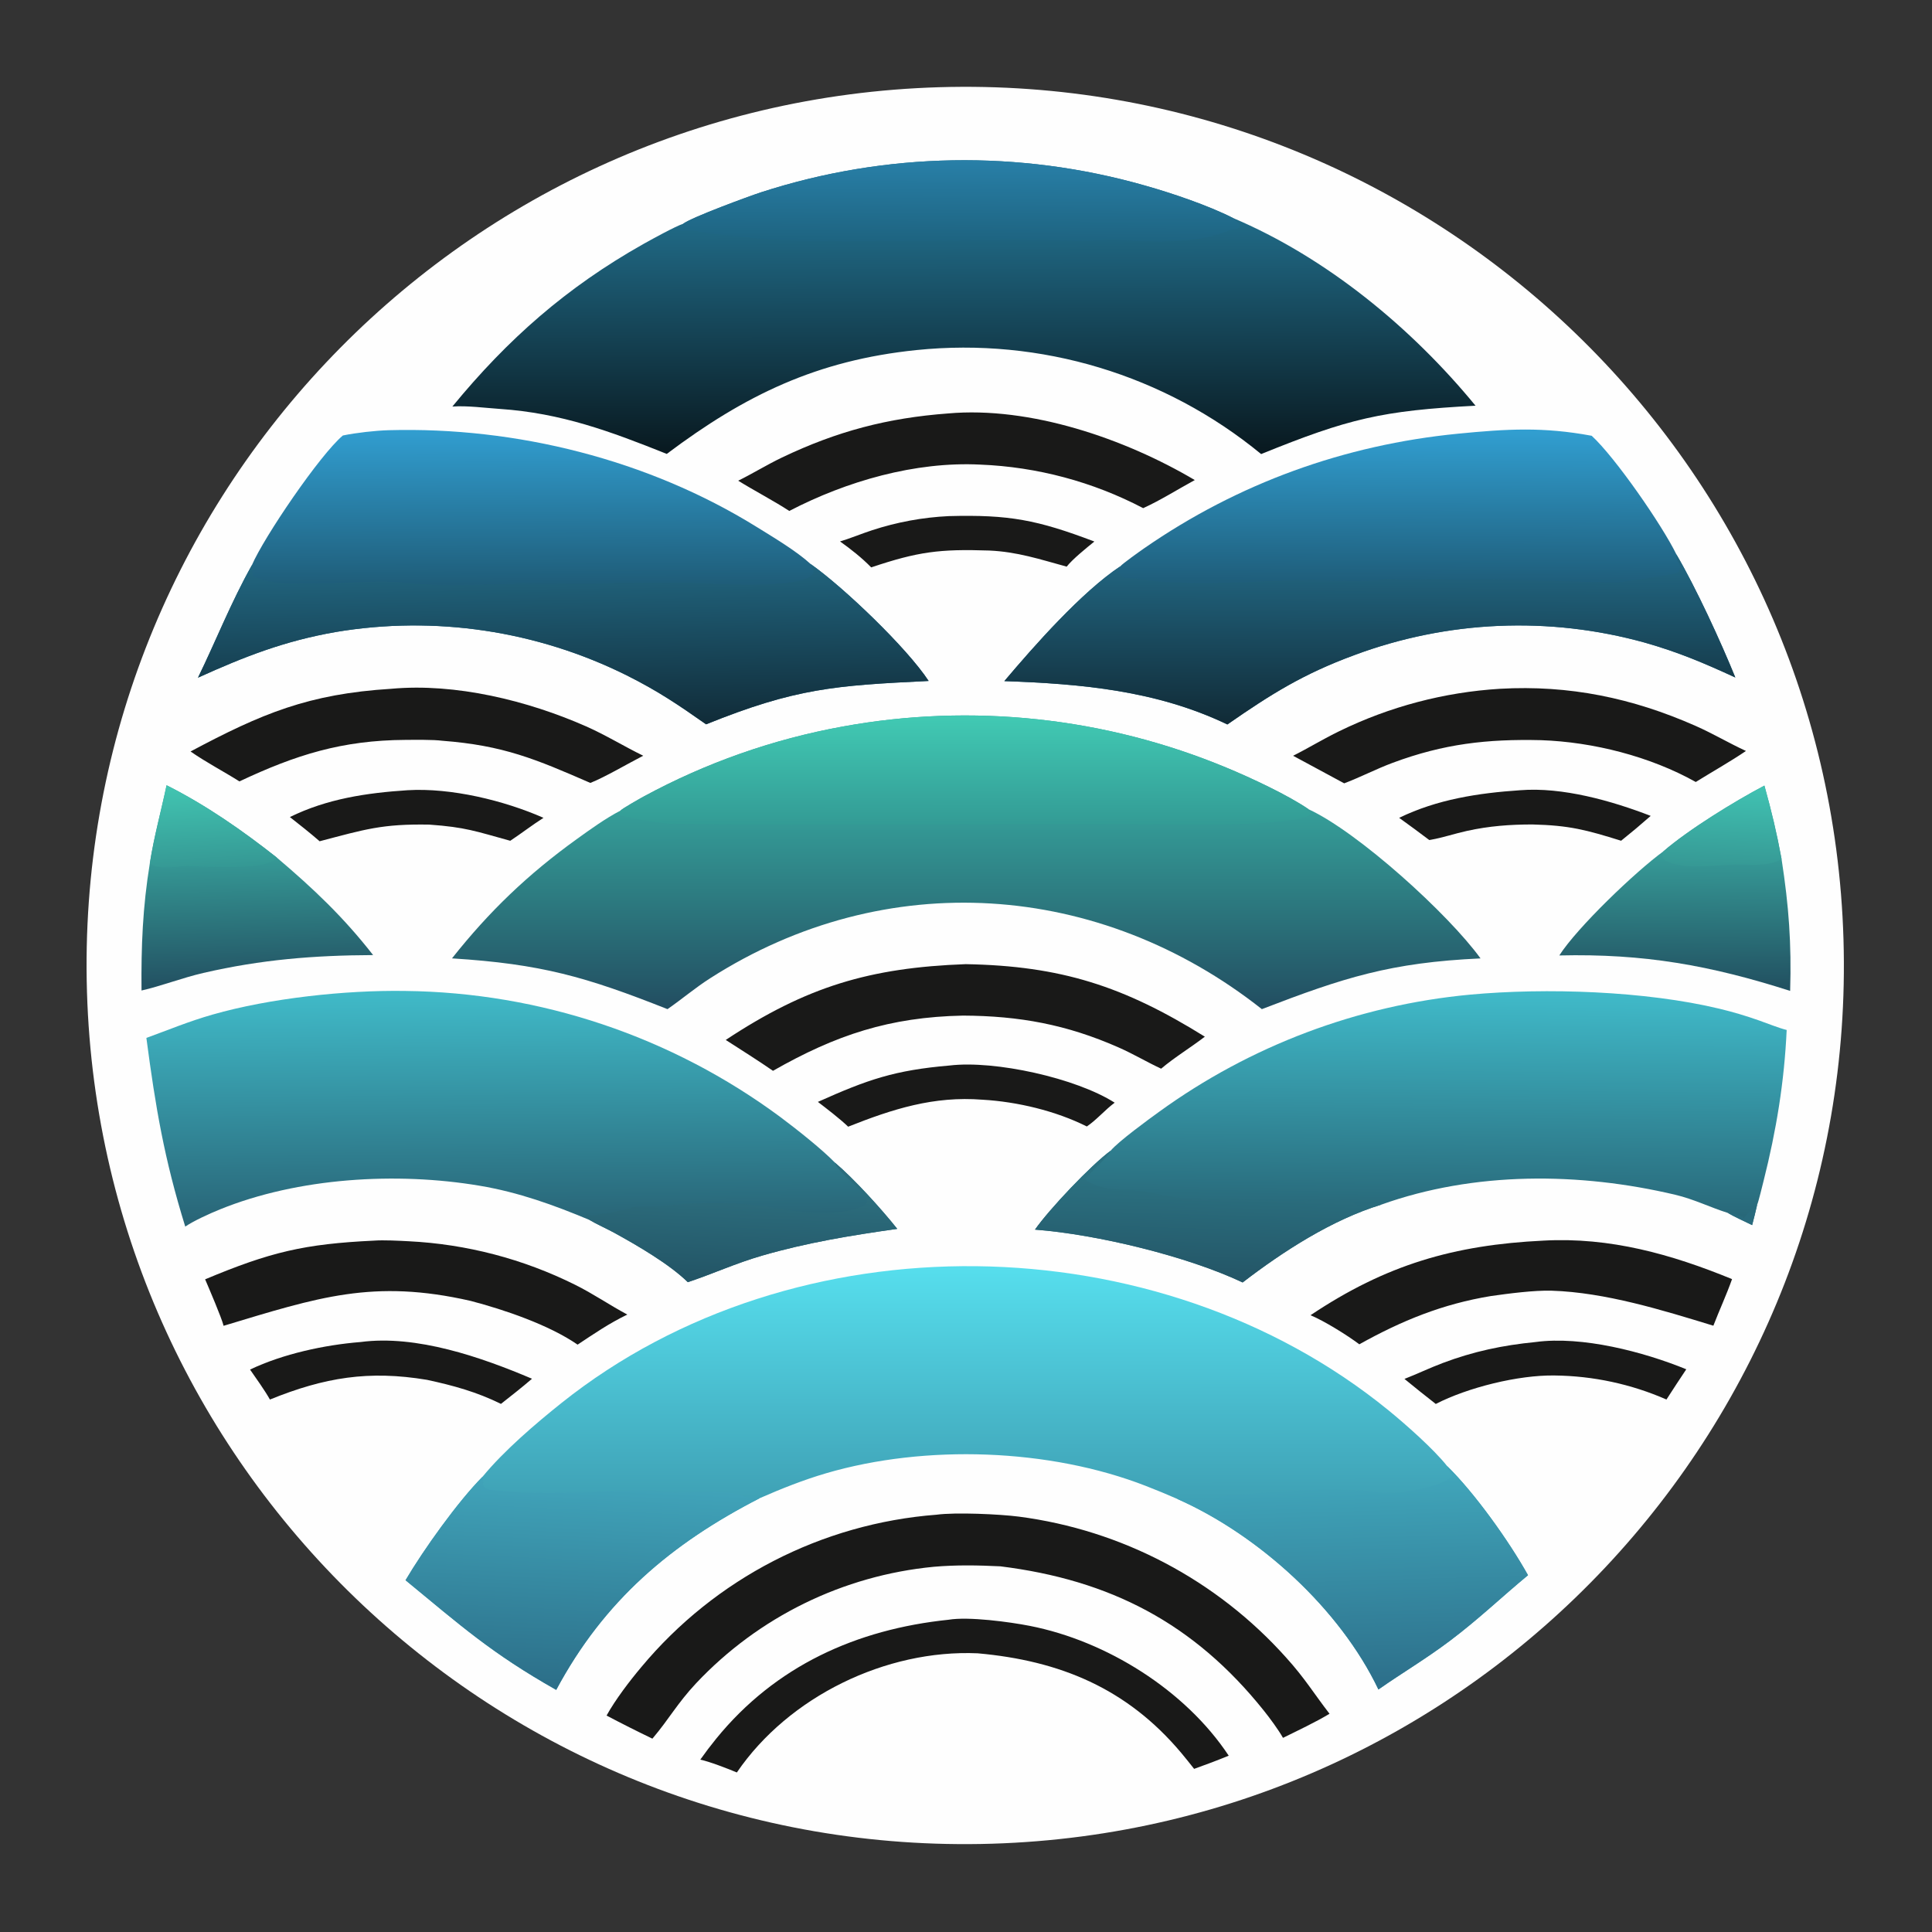
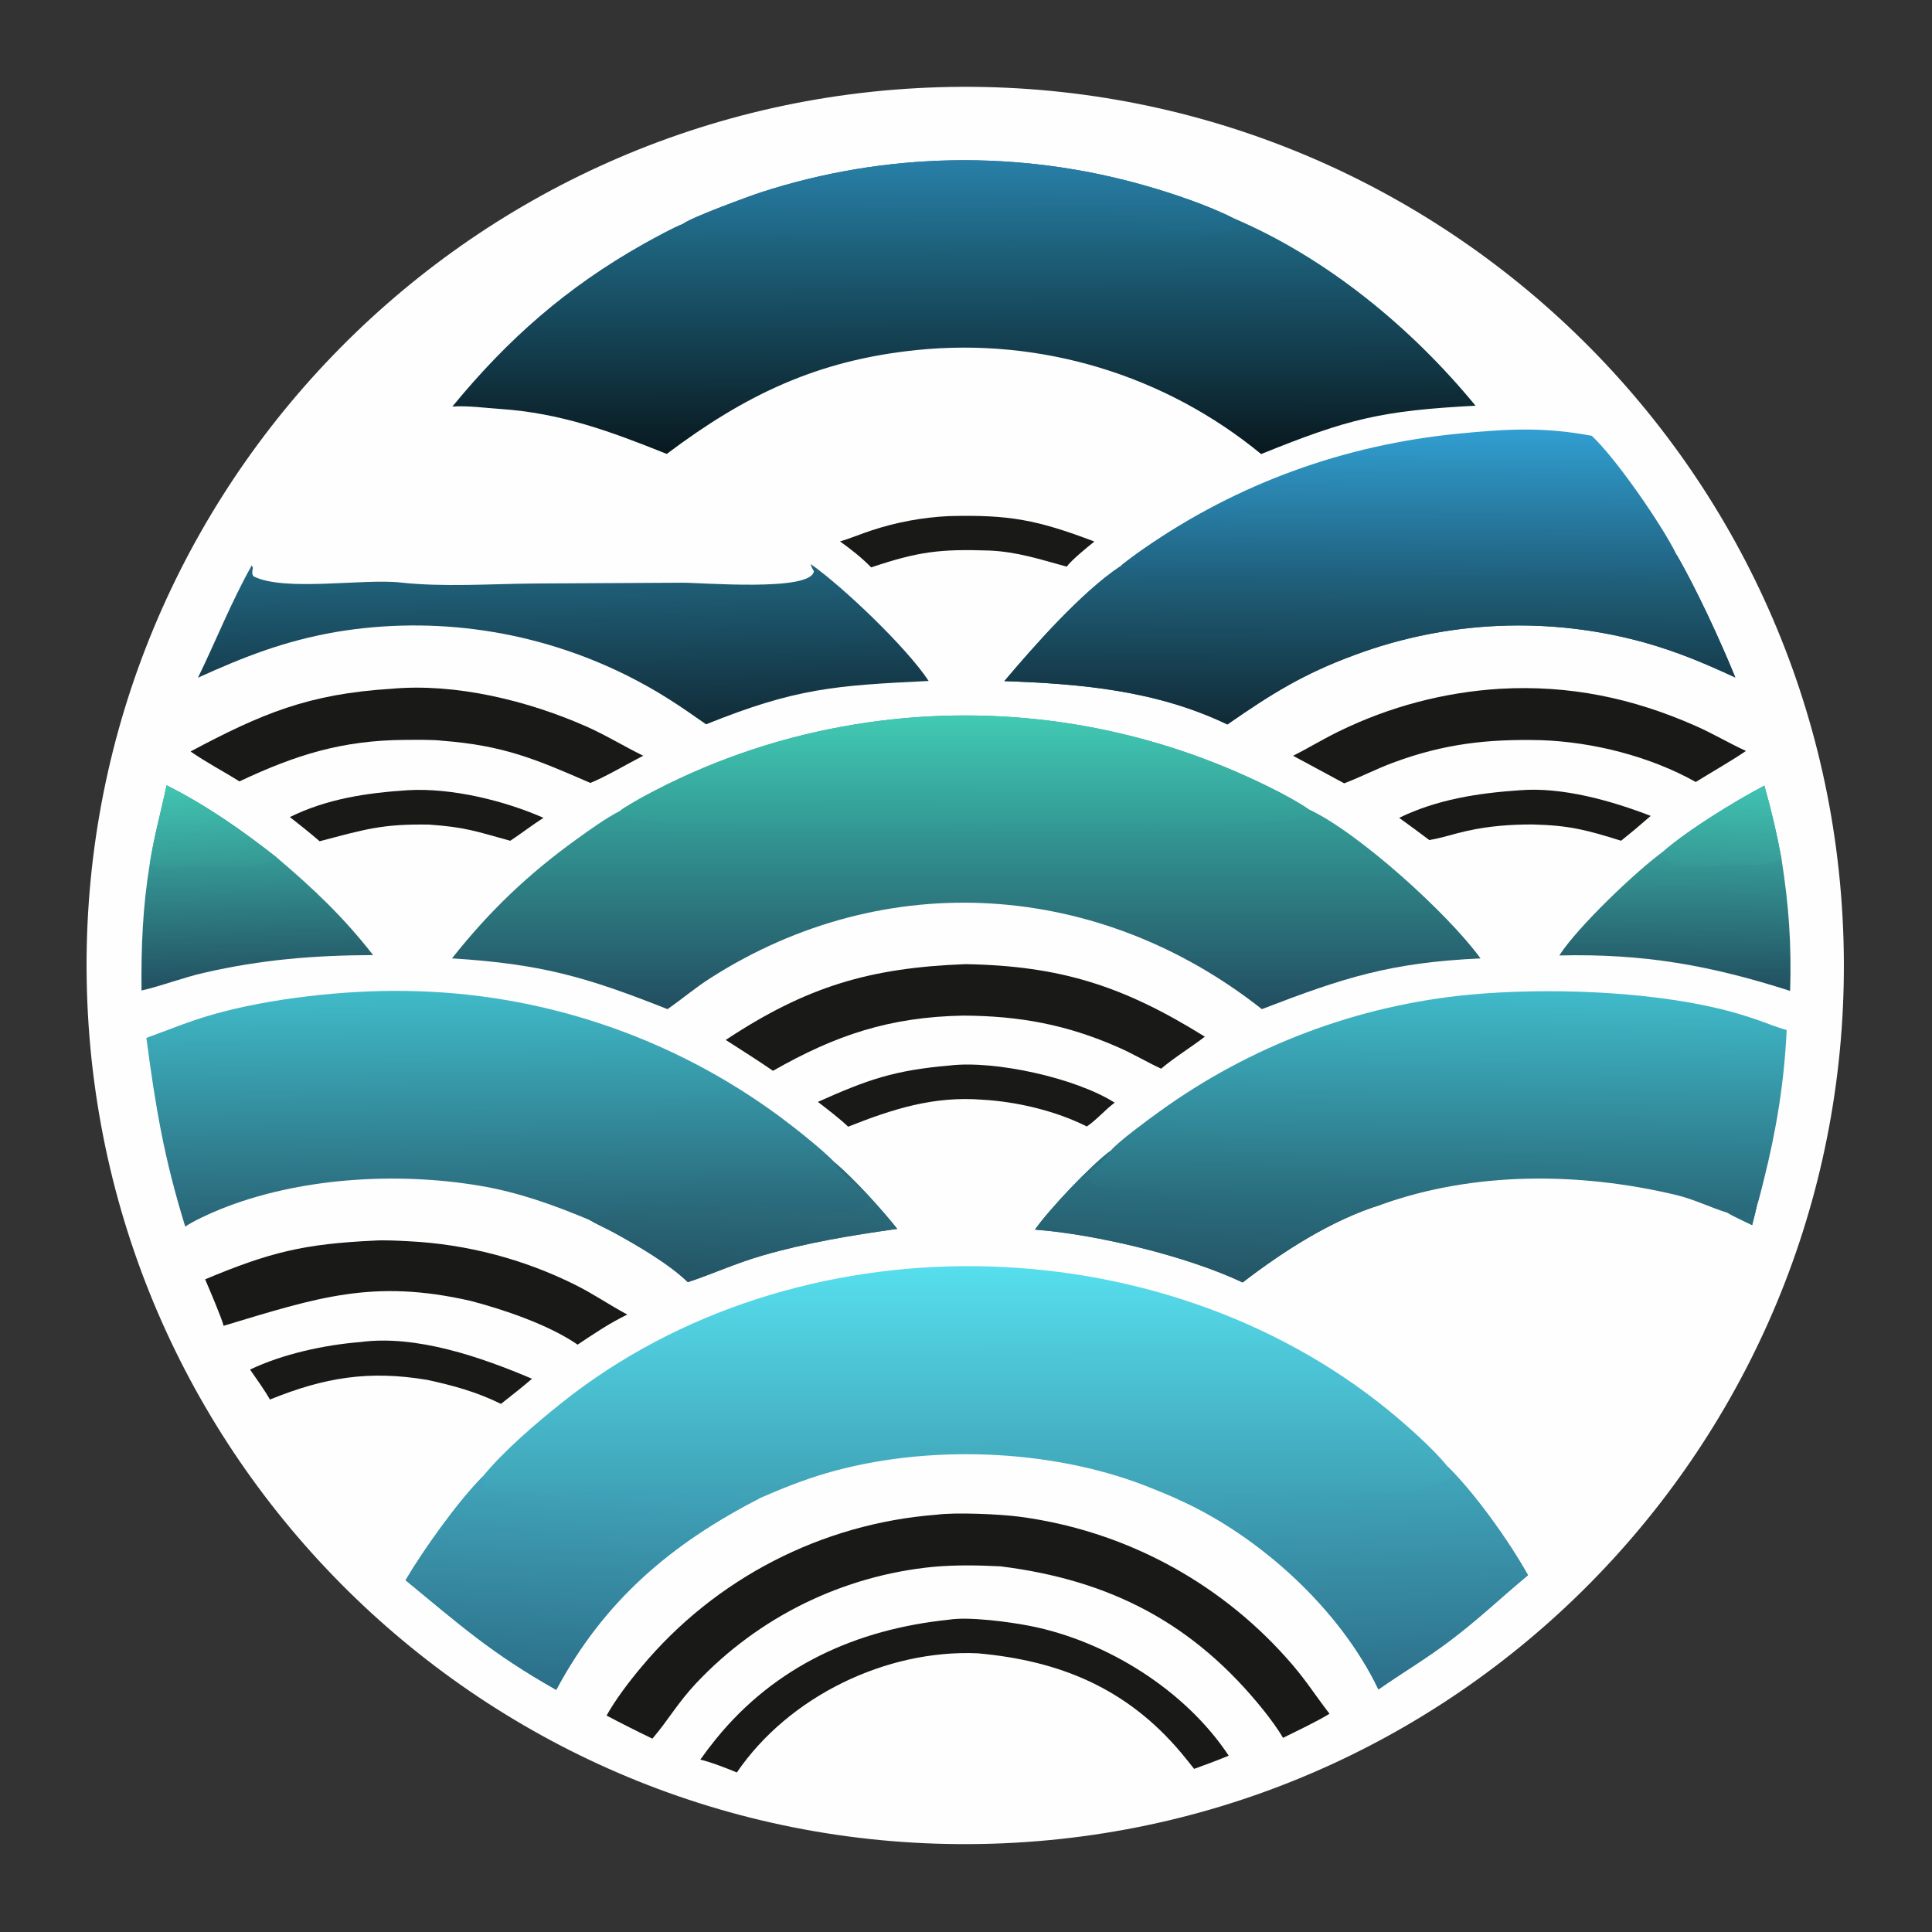
<svg xmlns="http://www.w3.org/2000/svg" width="115" height="115" viewBox="0 0 115 115" fill="none">
  <rect x="0" y="0" width="115" height="115" fill="#333333" stroke="none" />
  <path d="M55.91 5.191C84.773 4.339 108.866 27.039 109.731 55.901C110.597 84.763 87.908 108.866 59.046 109.745C30.165 110.624 6.043 87.918 5.177 59.037C4.311 30.155 27.029 6.044 55.91 5.191Z" fill="#FEFEFE" />
  <path d="M28.726 87.897C29.987 86.361 31.881 84.74 33.423 83.51C47.331 72.413 68.917 72.749 82.656 83.954C83.663 84.776 85.341 86.257 86.136 87.262C87.771 88.856 89.843 91.763 90.953 93.762C89.347 95.092 88.028 96.367 86.327 97.651C84.862 98.755 83.495 99.554 82.049 100.565C79.755 95.75 74.91 91.36 70.061 89.215C69.449 88.946 68.831 88.691 68.208 88.449C62.471 86.214 55.078 85.964 49.18 87.692C47.833 88.086 46.508 88.613 45.224 89.177C39.939 91.89 35.952 95.273 33.108 100.589C29.259 98.409 27.465 96.797 24.139 94.061C25.204 92.254 27.245 89.39 28.726 87.897Z" fill="url(#paint0_linear_1653_7712)" />
  <path d="M28.726 87.897C28.785 88.097 28.779 88.156 28.751 88.364C28.822 88.509 28.879 88.633 29.067 88.658C31.93 89.037 34.819 88.814 37.691 88.705C38.607 88.671 39.488 88.843 40.399 88.852C41.731 88.888 43.015 88.587 44.292 89.076C44.647 89.211 44.85 89.195 45.224 89.177C39.939 91.89 35.952 95.273 33.108 100.589C29.259 98.409 27.465 96.797 24.139 94.061C25.204 92.254 27.245 89.39 28.726 87.897Z" fill="url(#paint1_linear_1653_7712)" />
  <path d="M86.135 87.262C87.771 88.856 89.843 91.763 90.953 93.762C89.347 95.092 88.028 96.367 86.326 97.65C84.862 98.755 83.495 99.554 82.049 100.565C79.755 95.75 74.91 91.36 70.061 89.215C70.337 89.152 71.371 89.279 71.799 89.274C72.242 89.385 72.584 89.065 72.978 89.032C75.995 88.783 79.201 88.481 82.213 88.829C83.321 88.957 85.667 88.549 86.437 87.884C86.41 87.536 86.321 87.847 86.135 87.262Z" fill="url(#paint2_linear_1653_7712)" />
  <path d="M36.934 48.251C37.024 48.135 38.137 47.509 38.321 47.408C42.019 45.404 46.011 44 50.15 43.248C57.849 41.839 65.792 42.691 73.017 45.7C74.406 46.274 76.659 47.321 77.897 48.172C80.853 49.542 86.203 54.394 88.127 57.048C82.766 57.294 79.993 58.188 75.111 60.068C65.456 52.446 52.729 51.536 42.269 58.231C41.375 58.803 40.594 59.471 39.732 60.068C34.867 58.14 32.212 57.379 26.904 57.046C29.123 54.244 31.421 52.042 34.336 49.944C35.127 49.374 36.068 48.695 36.934 48.251Z" fill="url(#paint3_linear_1653_7712)" />
  <path d="M36.934 48.251C37.024 48.135 38.136 47.509 38.321 47.408C42.019 45.404 46.011 44 50.149 43.248C57.849 41.839 65.791 42.691 73.017 45.7C74.406 46.274 76.658 47.321 77.897 48.172L77.794 48.226L78.018 48.376C78.038 49.083 71.842 49.11 71.085 49.1C60.646 48.96 50.196 49.225 39.757 49.024C39.325 49.015 37.211 48.657 36.863 48.503L36.794 48.524L36.876 48.479L36.934 48.251Z" fill="url(#paint4_linear_1653_7712)" />
  <path d="M40.663 13.32C41.186 12.926 44.605 11.674 45.298 11.447C52.713 9.044 60.676 8.906 68.17 11.049C69.759 11.499 71.908 12.224 73.378 12.969C78.952 15.328 84.013 19.499 87.829 24.149C82.26 24.443 80.284 24.91 75.068 27.028C69.331 22.308 61.945 20.079 54.555 20.837C48.633 21.445 44.357 23.51 39.688 27.019C36.322 25.671 33.401 24.588 29.758 24.341C28.872 24.281 27.816 24.136 26.927 24.199C30.224 20.183 33.719 17.107 38.279 14.534C38.707 14.292 40.23 13.455 40.663 13.32Z" fill="url(#paint5_linear_1653_7712)" />
  <path d="M40.662 13.32C41.186 12.926 44.605 11.674 45.298 11.447C52.713 9.044 60.675 8.906 68.169 11.049C69.759 11.499 71.907 12.224 73.377 12.969C73.525 13.098 73.641 13.198 73.776 13.339L73.786 13.505C73.589 13.72 73.41 13.619 73.178 13.714C71.129 14.555 68.65 14.39 66.48 14.276C65.826 14.242 65.128 14.349 64.472 14.333C59.051 14.203 53.623 14.411 48.198 14.34C46.156 14.313 44.123 14.122 42.097 13.883C41.623 13.83 41.156 13.608 40.68 13.721C40.559 13.749 40.51 13.721 40.404 13.667L40.377 13.629L40.681 13.435L40.662 13.32Z" fill="url(#paint6_linear_1653_7712)" />
  <path d="M66.111 68.493C66.564 67.948 68.387 66.615 68.987 66.184C74.425 62.242 80.822 59.831 87.508 59.204C92.023 58.788 97.939 58.984 102.343 60.042C103.146 60.234 103.939 60.47 104.717 60.746C105.171 60.906 105.908 61.202 106.35 61.308C106.207 64.406 105.733 67.291 104.973 70.3C104.922 70.499 104.661 71.586 104.594 71.703C104.501 72.111 104.401 72.518 104.294 72.923C103.89 72.723 103.211 72.415 102.842 72.196C101.8 71.87 100.843 71.383 99.711 71.115C94.013 69.768 87.754 69.721 82.217 71.706C79.29 72.601 76.372 74.486 73.966 76.336C70.679 74.777 65.282 73.471 61.606 73.192C62.457 71.976 64.94 69.352 66.111 68.493Z" fill="url(#paint7_linear_1653_7712)" />
  <path d="M61.606 73.192C62.457 71.976 64.94 69.353 66.111 68.493C65.962 68.911 64.967 69.657 64.592 70.22C65.749 70.954 66.514 70.7 67.828 70.887C68.841 71.031 69.943 71.324 70.981 71.385C71.749 71.431 72.627 71.4 73.412 71.409C74.324 71.419 75.172 71.451 76.095 71.479C77.445 71.521 78.858 71.384 80.207 71.428C80.376 71.434 80.694 71.686 80.84 71.797C81.43 71.809 81.775 71.477 82.217 71.706C79.29 72.601 76.372 74.486 73.966 76.337C70.679 74.778 65.282 73.471 61.606 73.192Z" fill="url(#paint8_linear_1653_7712)" />
  <path d="M102.842 72.197C103.126 72.174 103.589 72.31 103.793 72.514C104.089 72.132 104.226 72.021 104.594 71.704C104.501 72.112 104.4 72.519 104.294 72.924C103.889 72.724 103.211 72.416 102.842 72.197Z" fill="#296B7D" />
  <path d="M8.713 61.781C10.08 61.285 11.22 60.801 12.651 60.392C16.056 59.416 20.566 58.929 24.113 58.985C32.164 59.074 39.982 61.701 46.453 66.493C47.376 67.184 48.893 68.375 49.693 69.198C50.844 70.174 52.471 71.967 53.407 73.147C50.641 73.539 48.044 73.961 45.346 74.744C43.772 75.201 42.437 75.823 40.941 76.32C39.84 75.239 37.931 74.133 36.575 73.387C36.135 73.145 35.495 72.86 35.099 72.621C32.966 71.727 30.869 70.969 28.555 70.58C23.612 69.747 17.755 70.093 13.085 71.991C12.501 72.228 11.526 72.667 11.027 73.012C9.773 68.964 9.262 65.933 8.713 61.781Z" fill="url(#paint9_linear_1653_7712)" />
  <path d="M35.099 72.621L34.855 72.332L34.9 72.258C35.183 72.327 35.189 72.35 35.489 72.308C36.285 72.197 37.02 72.071 37.781 71.834C38.275 71.776 38.943 71.829 39.417 71.781C41.893 71.528 44.105 71.504 46.55 71.987C47.595 72.194 50.827 72.403 51.552 71.64C51.985 71.186 49.849 69.866 49.693 69.198C50.844 70.174 52.471 71.967 53.407 73.147C50.641 73.538 48.044 73.961 45.346 74.744C43.772 75.201 42.437 75.823 40.942 76.319C39.84 75.239 37.931 74.133 36.575 73.386C36.136 73.145 35.495 72.86 35.099 72.621Z" fill="url(#paint10_linear_1653_7712)" />
  <path d="M66.68 33.712C66.842 33.529 67.864 32.804 68.105 32.637C73.694 28.765 80.02 26.48 86.785 25.815C89.703 25.529 91.858 25.402 94.744 25.939C96.148 27.229 98.936 31.259 99.784 32.998C100.946 34.972 102.434 38.209 103.293 40.327C101.431 39.47 99.938 38.832 97.933 38.259C92.22 36.666 86.149 36.927 80.593 39.003C77.579 40.115 75.669 41.307 73.058 43.122C68.838 41.098 64.357 40.703 59.782 40.542C61.564 38.435 64.377 35.246 66.68 33.712Z" fill="url(#paint11_linear_1653_7712)" />
  <path d="M99.784 32.999C100.946 34.973 102.434 38.209 103.293 40.327C101.431 39.471 99.938 38.832 97.933 38.259C92.22 36.667 86.149 36.927 80.593 39.003C77.579 40.116 75.669 41.308 73.058 43.123C68.838 41.099 64.357 40.703 59.782 40.543C61.564 38.436 64.377 35.246 66.68 33.713C66.606 33.857 66.584 33.875 66.562 34.033C66.7 34.259 66.762 34.393 67.055 34.401C67.635 34.404 68.232 34.56 68.806 34.602C71.503 34.804 74.21 34.651 76.906 34.535C78.706 34.458 80.542 34.719 82.351 34.487C82.752 34.435 83.326 34.545 83.743 34.516C84.531 34.498 85.314 34.435 86.101 34.496C87.212 34.56 88.321 34.459 89.441 34.498L93.787 34.614C94.202 34.627 96.061 34.724 96.373 34.674C97.297 34.526 99.033 34.304 99.881 34.085C100.227 33.559 99.745 33.579 99.784 32.999Z" fill="url(#paint12_linear_1653_7712)" />
-   <path d="M20.409 25.922C21.192 25.76 22.343 25.629 23.148 25.607C30.724 25.398 38.573 27.358 45.024 31.356C46.027 31.978 47.399 32.793 48.252 33.572C50.203 34.946 53.975 38.551 55.276 40.533C49.682 40.804 47.359 40.965 42.029 43.114C40.352 41.937 39.176 41.139 37.312 40.204C31.953 37.534 25.887 36.63 19.982 37.62C16.935 38.154 14.572 39.075 11.785 40.338C12.876 38.096 13.742 35.872 14.989 33.649C15.711 31.968 19.051 27.059 20.409 25.922Z" fill="url(#paint13_linear_1653_7712)" />
  <path d="M48.252 33.572C50.203 34.947 53.975 38.551 55.276 40.533C49.682 40.804 47.359 40.965 42.029 43.114C40.352 41.937 39.176 41.139 37.312 40.204C31.953 37.535 25.887 36.63 19.982 37.62C16.935 38.154 14.572 39.075 11.785 40.338C12.876 38.096 13.742 35.872 14.989 33.649L15.052 33.802C15.021 34.009 14.977 34.123 15.08 34.3C16.916 35.239 21.611 34.426 23.839 34.673C26.363 34.954 29.223 34.755 31.763 34.733L40.609 34.685C41.706 34.673 48.295 35.239 48.445 33.999C48.346 33.834 48.306 33.756 48.252 33.572Z" fill="url(#paint14_linear_1653_7712)" />
  <path d="M55.748 90.161C56.89 90.008 59.499 90.129 60.635 90.274C66.78 91.071 72.433 94.052 76.562 98.672C77.679 99.908 78.18 100.768 79.139 102.01C78.311 102.509 77.241 103.013 76.368 103.444C76.1 102.964 75.576 102.257 75.227 101.821C71.058 96.609 66.065 94.045 59.548 93.234C58.23 93.169 56.908 93.145 55.592 93.26C50.189 93.776 45.158 96.24 41.438 100.191C40.305 101.404 39.811 102.339 38.872 103.445L38.832 103.491C37.914 103.049 37.005 102.591 36.105 102.116C36.64 101.155 37.469 100.069 38.175 99.229C42.568 93.957 48.906 90.687 55.748 90.161Z" fill="#191918" />
  <path d="M9.916 46.742C12.27 47.926 14.409 49.418 16.476 51.045C18.668 52.906 20.43 54.572 22.209 56.85C18.696 56.864 15.554 57.116 12.106 57.913C10.85 58.203 9.548 58.708 8.424 58.959C8.4 56.32 8.491 54.006 8.919 51.384C9.181 49.741 9.579 48.337 9.916 46.742Z" fill="url(#paint15_linear_1653_7712)" />
  <path d="M9.915 46.742C12.27 47.926 14.409 49.418 16.476 51.045C15.893 51.869 12.162 51.553 11.146 51.556C10.455 51.559 9.441 51.817 8.919 51.384C9.18 49.741 9.579 48.337 9.915 46.742Z" fill="url(#paint16_linear_1653_7712)" />
  <path d="M105.024 46.762C105.463 48.344 105.744 49.514 106.047 51.142C106.481 53.953 106.64 56.159 106.556 58.982C101.817 57.465 97.866 56.754 92.815 56.872C93.888 55.2 97.35 51.883 99.016 50.671C100.52 49.373 103.263 47.687 105.024 46.762Z" fill="url(#paint17_linear_1653_7712)" />
  <path d="M105.024 46.762C105.463 48.344 105.744 49.514 106.047 51.142C105.17 51.638 103.954 51.416 102.95 51.468C101.935 51.52 99.903 51.772 99.046 51.161C98.92 50.922 98.959 51 99.016 50.671C100.52 49.373 103.263 47.687 105.024 46.762Z" fill="url(#paint18_linear_1653_7712)" />
  <path d="M57.48 57.39C63.154 57.491 66.892 58.702 71.717 61.707C70.894 62.341 69.899 62.946 69.115 63.612C68.274 63.222 67.474 62.741 66.588 62.35C63.489 60.982 60.677 60.469 57.322 60.452C52.952 60.54 49.756 61.603 46.011 63.739C45.139 63.133 44.094 62.48 43.199 61.901C48.01 58.72 51.775 57.601 57.48 57.39Z" fill="#191918" />
-   <path d="M56.431 24.61C61.319 24.175 66.957 26.113 71.118 28.575C70.129 29.113 69.062 29.787 68.047 30.247C65.045 28.675 61.731 27.79 58.345 27.655C54.478 27.462 50.389 28.641 46.981 30.414C46.112 29.841 44.886 29.201 43.941 28.613C44.81 28.185 45.646 27.664 46.549 27.232C49.827 25.666 52.832 24.879 56.431 24.61Z" fill="#191918" />
  <path d="M23.292 40.999C27.119 40.649 31.411 41.702 34.888 43.237C36.063 43.756 37.14 44.424 38.287 44.984C37.376 45.45 36.029 46.249 35.14 46.603C31.888 45.186 29.972 44.371 26.324 44.092C25.791 44.022 24.692 44.038 24.135 44.041C20.364 44.062 17.611 44.929 14.252 46.512C13.289 45.904 12.29 45.39 11.342 44.731C15.579 42.472 18.363 41.305 23.292 40.999Z" fill="#191918" />
  <path d="M89.287 40.999C93.405 40.767 97.158 41.543 100.93 43.209C101.97 43.669 102.909 44.232 103.926 44.7C103.002 45.33 101.908 45.943 100.939 46.547C98.222 45.025 94.834 44.165 91.731 44.058C88.525 43.981 85.941 44.273 82.897 45.406C81.907 45.774 80.997 46.254 80.012 46.627L76.971 44.986C77.896 44.522 78.754 43.99 79.721 43.522C82.713 42.06 85.963 41.202 89.287 40.999Z" fill="#191918" />
-   <path d="M91.876 73.846C95.833 73.629 99.489 74.656 103.098 76.138C102.759 77.093 102.349 77.971 101.986 78.911C98.956 77.984 95.561 76.93 92.367 76.827C91.329 76.794 89.772 77 88.747 77.145C85.865 77.618 83.44 78.609 80.911 80.018C80.201 79.481 78.819 78.623 78.007 78.287C82.498 75.28 86.545 74.103 91.876 73.846Z" fill="#191918" />
  <path d="M22.259 73.847C22.824 73.804 23.765 73.854 24.328 73.884C27.77 74.055 31.139 74.936 34.224 76.471C35.306 77.005 36.281 77.682 37.34 78.248C36.251 78.776 35.383 79.374 34.38 80.038C32.676 78.859 30.002 77.954 28.014 77.434C22.213 76.112 18.924 77.225 13.309 78.917C13.203 78.463 12.428 76.66 12.21 76.15C16.09 74.526 18.104 74.044 22.259 73.847Z" fill="#191918" />
  <path d="M56.464 96.413C57.654 96.214 60.101 96.543 61.3 96.779C65.862 97.674 70.553 100.601 73.138 104.505C72.458 104.784 71.771 105.045 71.079 105.29C70.828 104.97 70.573 104.654 70.314 104.342C67.081 100.493 63.088 98.849 58.195 98.411C52.738 98.172 46.947 100.981 43.86 105.504C43.348 105.286 42.197 104.843 41.684 104.741C41.985 104.315 42.3 103.899 42.629 103.495C46.164 99.152 50.99 96.981 56.464 96.413Z" fill="#191918" />
  <path d="M56.524 63.423C59.221 63.1 64.055 64.172 66.35 65.636C65.78 66.057 65.276 66.658 64.692 67.052C62.842 66.123 60.545 65.578 58.488 65.459C55.573 65.229 53.135 66.014 50.485 67.065C50.052 66.64 49.178 65.966 48.684 65.589C51.661 64.254 53.252 63.704 56.524 63.423Z" fill="#191918" />
  <path d="M21.459 79.883C24.796 79.439 28.663 80.792 31.667 82.068C31.067 82.587 30.441 83.073 29.819 83.565C28.368 82.85 26.983 82.471 25.416 82.133C21.955 81.556 19.317 81.987 16.067 83.306C15.76 82.758 15.247 82.046 14.884 81.522C16.837 80.59 19.315 80.054 21.459 79.883Z" fill="#191918" />
-   <path d="M91.402 79.883C94.163 79.508 97.829 80.464 100.374 81.505C99.975 82.101 99.582 82.701 99.194 83.305C97.091 82.384 94.824 81.897 92.528 81.874C90.378 81.841 87.371 82.587 85.463 83.569C84.836 83.08 84.214 82.583 83.599 82.078C84.349 81.787 85.086 81.43 85.863 81.137C87.706 80.441 89.444 80.075 91.402 79.883Z" fill="#191918" />
  <path d="M56.472 30.721C60.065 30.625 61.733 30.941 65.141 32.234C64.69 32.598 63.831 33.292 63.493 33.729C61.894 33.291 60.549 32.843 58.88 32.77C55.925 32.671 54.639 32.839 51.857 33.773C51.307 33.208 50.643 32.684 50.002 32.228C50.563 32.065 51.314 31.755 51.913 31.561C53.388 31.078 54.921 30.795 56.472 30.721Z" fill="#191918" />
  <path d="M24.26 47.037C26.848 46.882 29.998 47.645 32.351 48.681C31.73 49.072 31.023 49.617 30.373 50.046C28.301 49.477 27.723 49.239 25.555 49.084C22.747 49.034 21.718 49.368 19.026 50.075C18.442 49.568 17.862 49.112 17.255 48.634C19.474 47.543 21.83 47.197 24.26 47.037Z" fill="#191918" />
  <path d="M90.478 47.038C92.999 46.835 95.934 47.667 98.256 48.565C97.681 49.072 97.094 49.565 96.495 50.044C94.41 49.395 93.419 49.13 91.215 49.075C89.877 49.075 88.638 49.169 87.325 49.457C86.605 49.615 85.882 49.862 85.16 49.988L85.076 50.002C84.484 49.555 83.886 49.114 83.283 48.681C85.548 47.578 87.999 47.206 90.478 47.038Z" fill="#191918" />
  <defs>
    <linearGradient id="paint0_linear_1653_7712" x1="57.572" y1="89.276" x2="57.566" y2="75.468" gradientUnits="userSpaceOnUse">
      <stop stop-color="#3FA1B5" />
      <stop offset="1" stop-color="#56DEED" />
    </linearGradient>
    <linearGradient id="paint1_linear_1653_7712" x1="34.16" y1="100.324" x2="34.72" y2="88.373" gradientUnits="userSpaceOnUse">
      <stop stop-color="#2C6F89" />
      <stop offset="1" stop-color="#40A3B9" />
    </linearGradient>
    <linearGradient id="paint2_linear_1653_7712" x1="80.83" y1="100.168" x2="80.471" y2="88.004" gradientUnits="userSpaceOnUse">
      <stop stop-color="#2D708B" />
      <stop offset="1" stop-color="#40A5BA" />
    </linearGradient>
    <linearGradient id="paint3_linear_1653_7712" x1="57.5" y1="59.802" x2="57.499" y2="48.446" gradientUnits="userSpaceOnUse">
      <stop stop-color="#224F62" />
      <stop offset="1" stop-color="#359D98" />
    </linearGradient>
    <linearGradient id="paint4_linear_1653_7712" x1="57.392" y1="49.092" x2="57.393" y2="42.693" gradientUnits="userSpaceOnUse">
      <stop stop-color="#339B95" />
      <stop offset="1" stop-color="#41C9B3" />
    </linearGradient>
    <linearGradient id="paint5_linear_1653_7712" x1="57.434" y1="26.703" x2="57.406" y2="13.402" gradientUnits="userSpaceOnUse">
      <stop stop-color="#091A21" />
      <stop offset="1" stop-color="#206985" />
    </linearGradient>
    <linearGradient id="paint6_linear_1653_7712" x1="57.065" y1="14.321" x2="57.086" y2="9.624" gradientUnits="userSpaceOnUse">
      <stop stop-color="#1E6481" />
      <stop offset="1" stop-color="#287FA7" />
    </linearGradient>
    <linearGradient id="paint7_linear_1653_7712" x1="85.327" y1="72.342" x2="85.457" y2="59.013" gradientUnits="userSpaceOnUse">
      <stop stop-color="#286778" />
      <stop offset="1" stop-color="#40BAC9" />
    </linearGradient>
    <linearGradient id="paint8_linear_1653_7712" x1="71.846" y1="75.992" x2="72.001" y2="70.28" gradientUnits="userSpaceOnUse">
      <stop stop-color="#245667" />
      <stop offset="1" stop-color="#2B7181" />
    </linearGradient>
    <linearGradient id="paint9_linear_1653_7712" x1="30.265" y1="72.456" x2="30.168" y2="59.026" gradientUnits="userSpaceOnUse">
      <stop stop-color="#296678" />
      <stop offset="1" stop-color="#40BAC8" />
    </linearGradient>
    <linearGradient id="paint10_linear_1653_7712" x1="43.791" y1="76.145" x2="43.968" y2="71.102" gradientUnits="userSpaceOnUse">
      <stop stop-color="#235566" />
      <stop offset="1" stop-color="#2C6D7D" />
    </linearGradient>
    <linearGradient id="paint11_linear_1653_7712" x1="83.264" y1="34.635" x2="83.303" y2="25.688" gradientUnits="userSpaceOnUse">
      <stop stop-color="#1F5E7B" />
      <stop offset="1" stop-color="#319ED0" />
    </linearGradient>
    <linearGradient id="paint12_linear_1653_7712" x1="81.569" y1="42.864" x2="81.597" y2="33.797" gradientUnits="userSpaceOnUse">
      <stop stop-color="#112C38" />
      <stop offset="1" stop-color="#21647F" />
    </linearGradient>
    <linearGradient id="paint13_linear_1653_7712" x1="31.7" y1="34.776" x2="31.663" y2="25.694" gradientUnits="userSpaceOnUse">
      <stop stop-color="#1F5D79" />
      <stop offset="1" stop-color="#319DCF" />
    </linearGradient>
    <linearGradient id="paint14_linear_1653_7712" x1="33.575" y1="42.965" x2="33.435" y2="33.647" gradientUnits="userSpaceOnUse">
      <stop stop-color="#112D3A" />
      <stop offset="1" stop-color="#21657F" />
    </linearGradient>
    <linearGradient id="paint15_linear_1653_7712" x1="15.227" y1="58.501" x2="15.052" y2="51.206" gradientUnits="userSpaceOnUse">
      <stop stop-color="#235263" />
      <stop offset="1" stop-color="#359895" />
    </linearGradient>
    <linearGradient id="paint16_linear_1653_7712" x1="12.702" y1="51.621" x2="12.477" y2="46.895" gradientUnits="userSpaceOnUse">
      <stop stop-color="#359894" />
      <stop offset="1" stop-color="#41C3B0" />
    </linearGradient>
    <linearGradient id="paint17_linear_1653_7712" x1="99.79" y1="58.597" x2="99.855" y2="50.968" gradientUnits="userSpaceOnUse">
      <stop stop-color="#225262" />
      <stop offset="1" stop-color="#369A97" />
    </linearGradient>
    <linearGradient id="paint18_linear_1653_7712" x1="102.365" y1="51.551" x2="102.553" y2="46.913" gradientUnits="userSpaceOnUse">
      <stop stop-color="#369995" />
      <stop offset="1" stop-color="#40C1B1" />
    </linearGradient>
  </defs>
</svg>